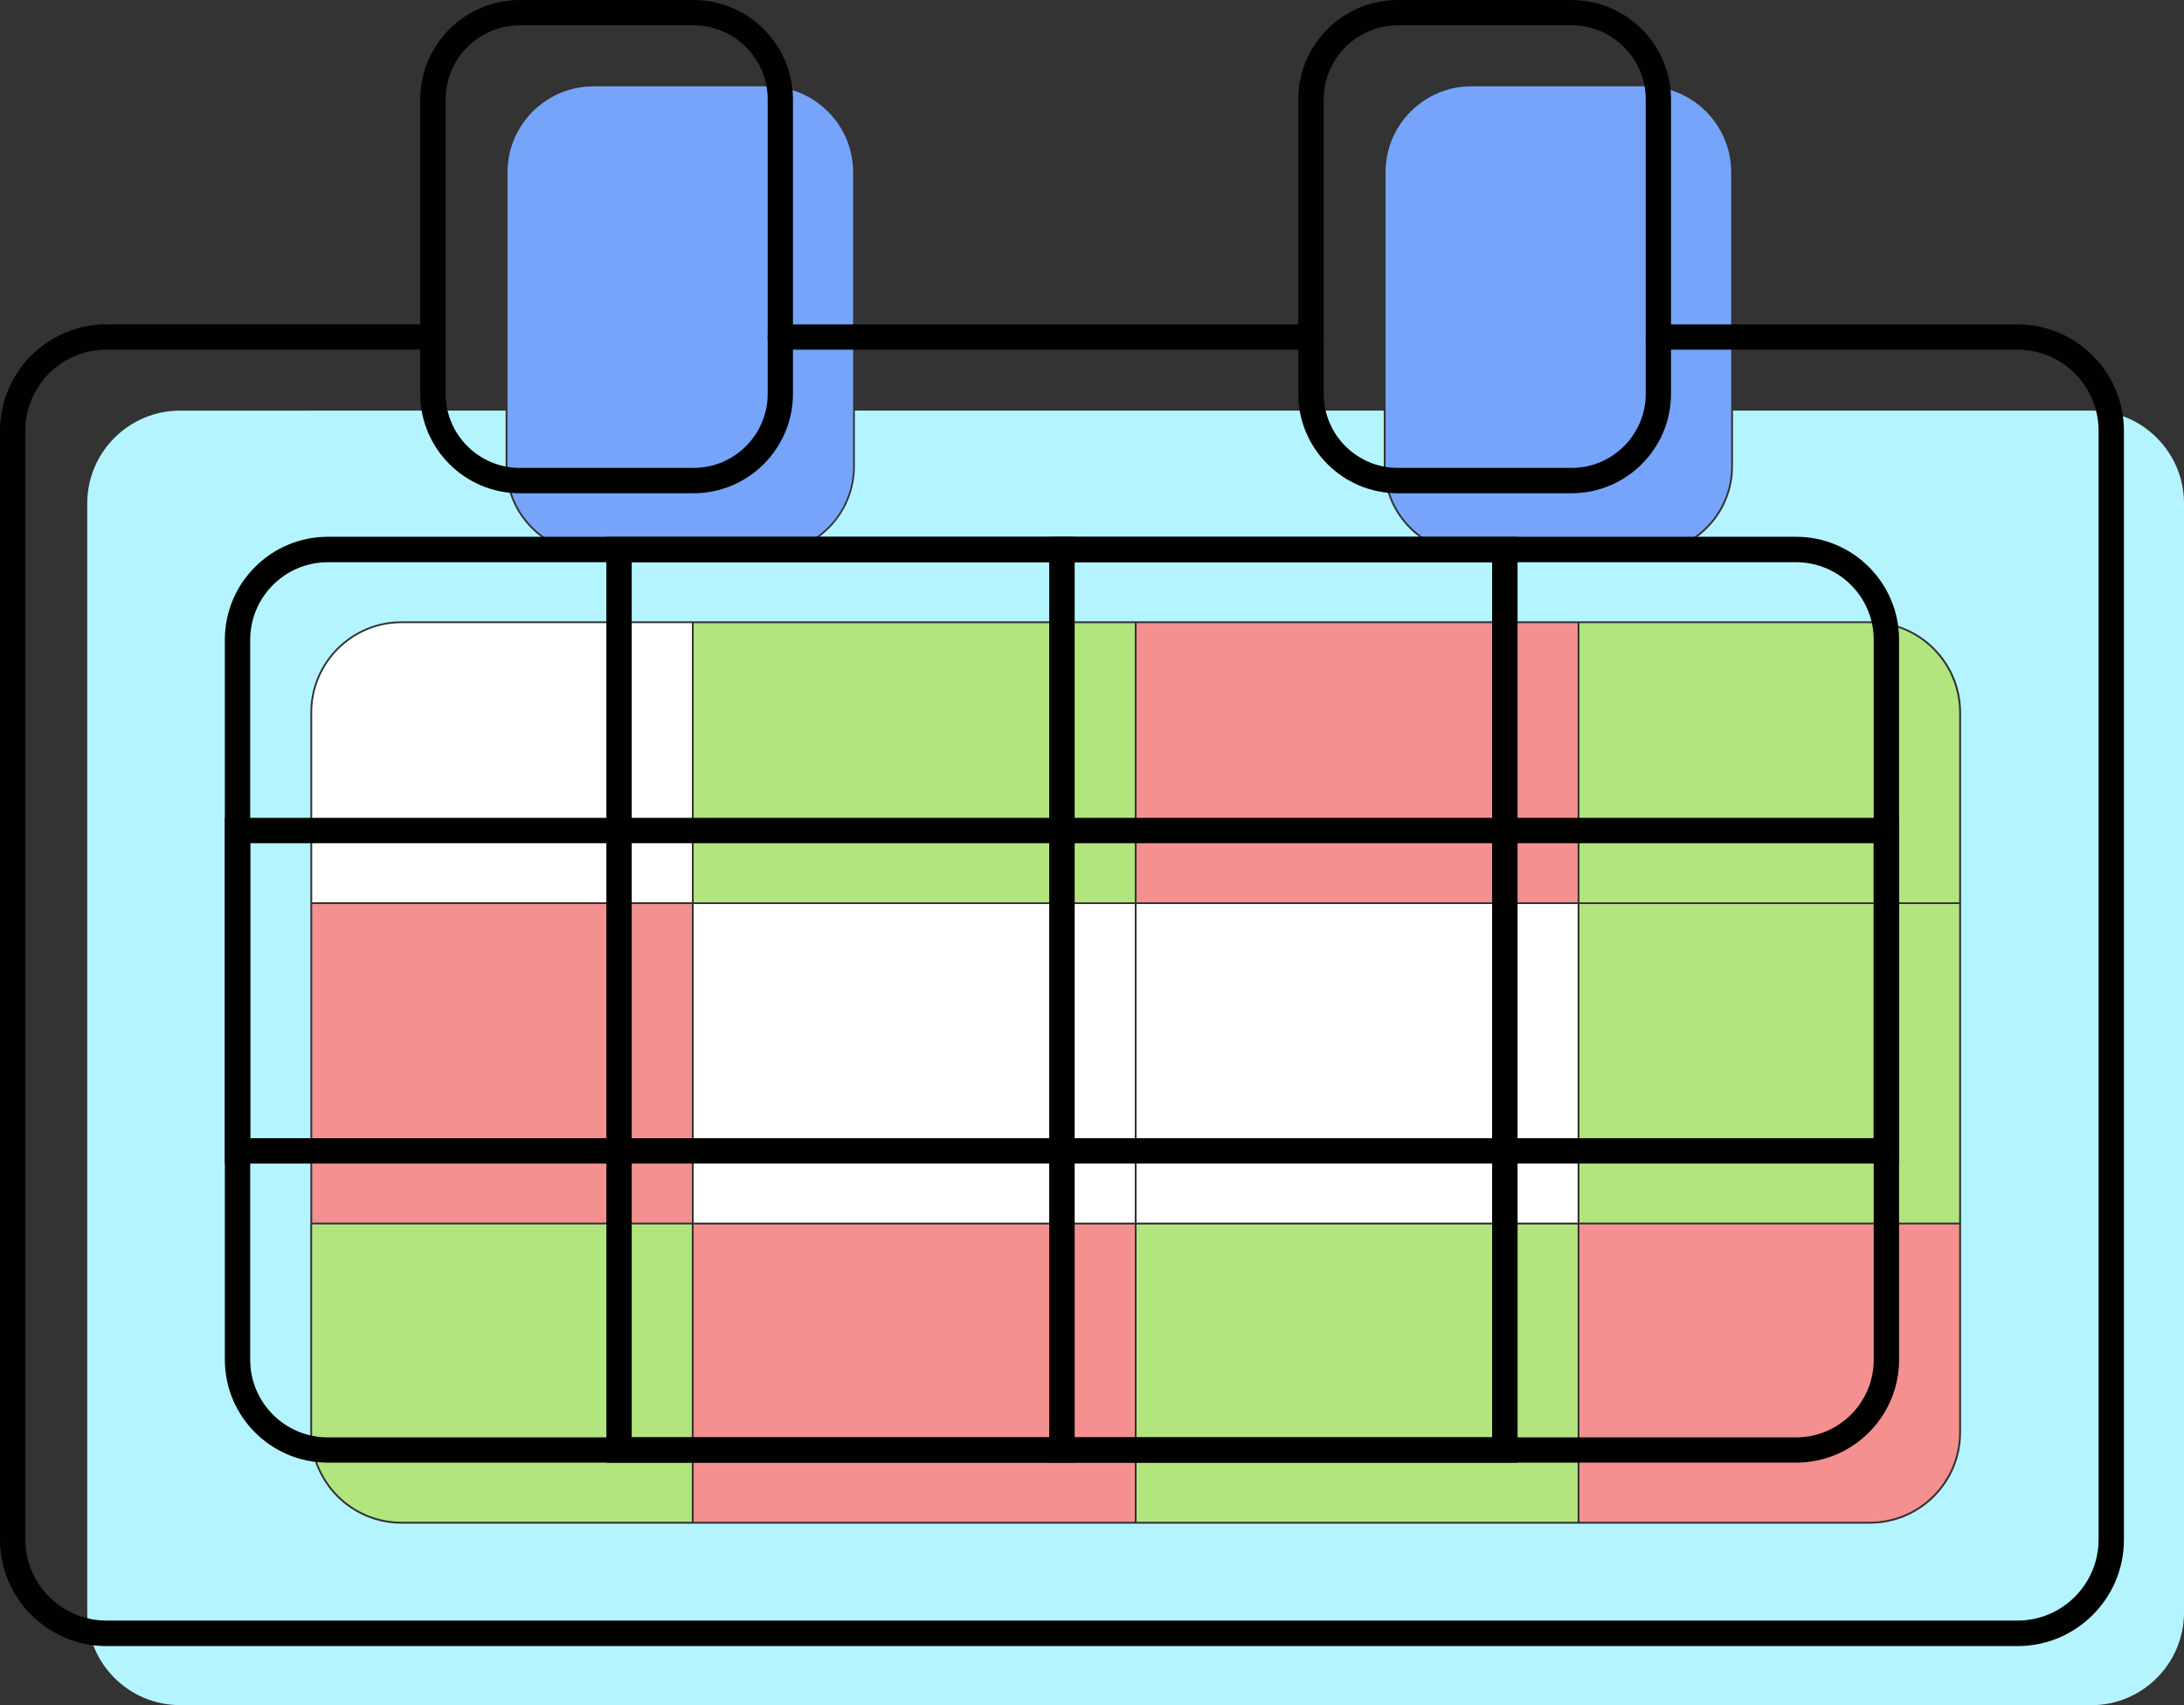
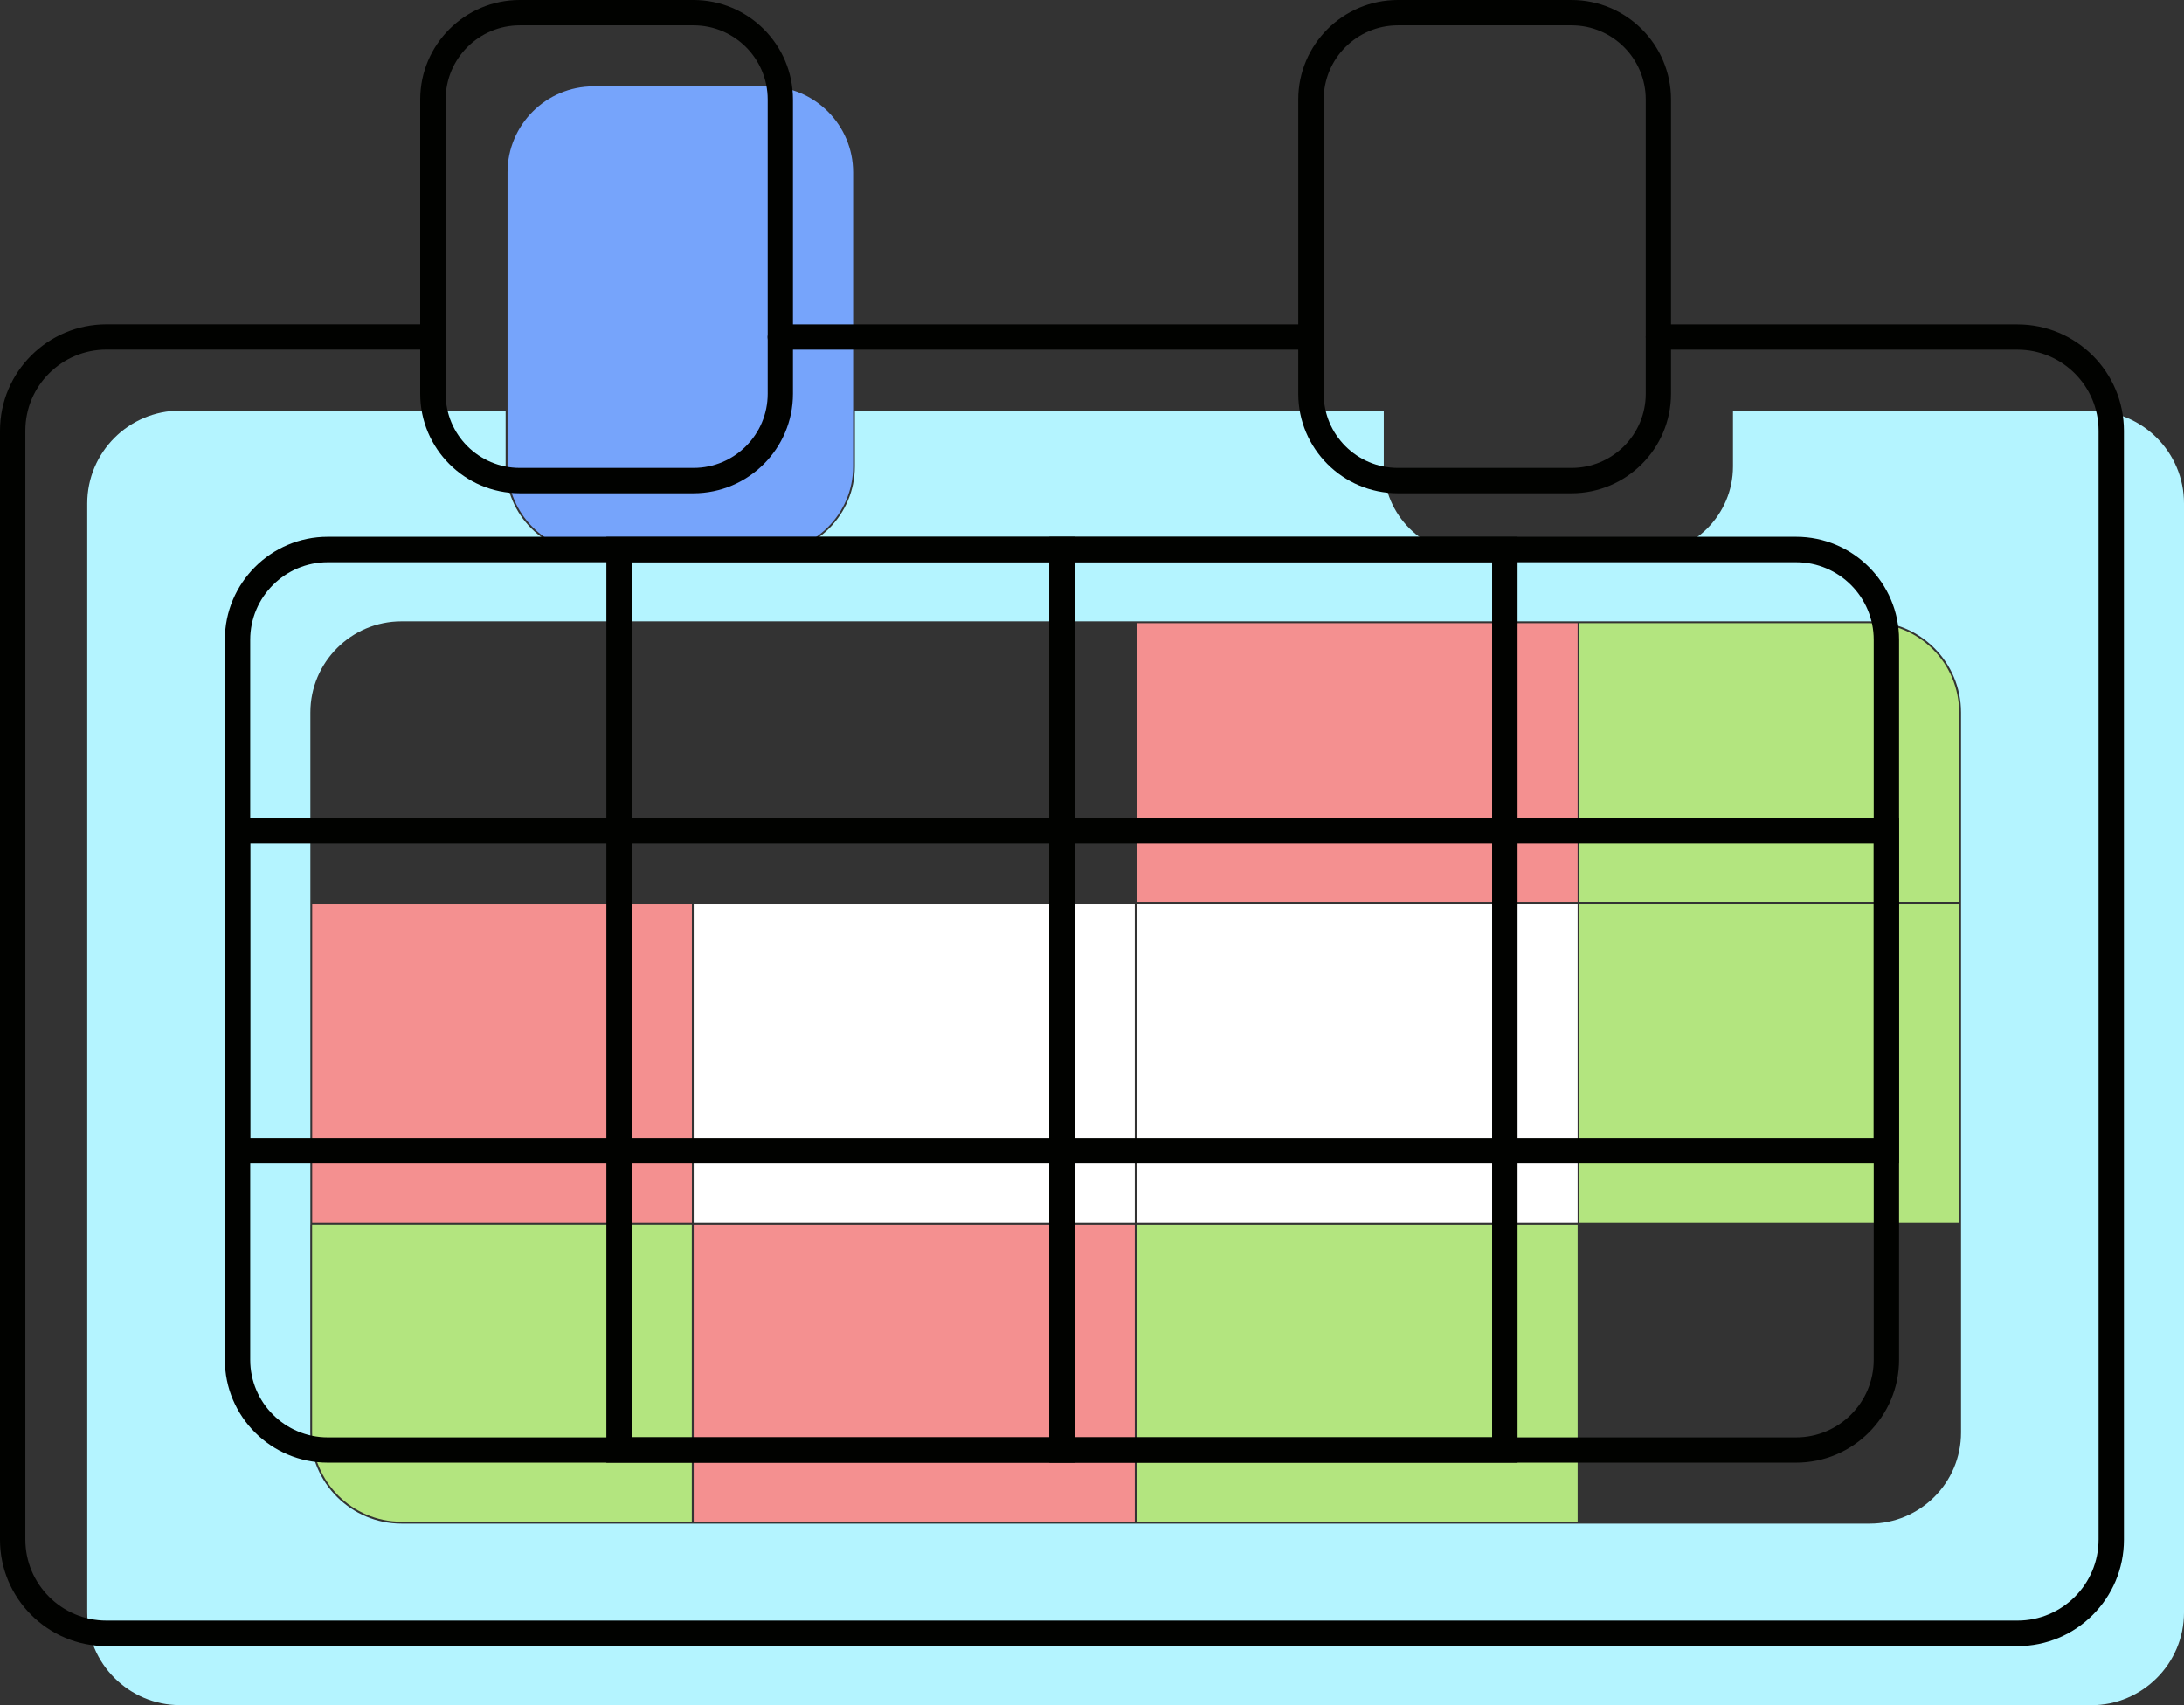
<svg xmlns="http://www.w3.org/2000/svg" id="Layer_2" data-name="Layer 2" viewBox="0 0 252.34 197.05">
  <rect x="0" y="0" width="252.34" height="197.05" fill="#333333" stroke="none" />
  <defs>
    <style>
      .cls-1 {
        fill: #010200;
      }

      .cls-2 {
        fill: #fff;
      }

      .cls-3 {
        fill: #f49090;
      }

      .cls-4 {
        fill: #76a4fb;
      }

      .cls-5 {
        fill: #b4f4ff;
      }

      .cls-6 {
        fill: #b3e57f;
      }
    </style>
  </defs>
  <g id="_Ñëîé_1" data-name="Ñëîé 1">
    <g>
-       <path class="cls-3" d="M182.49,175.85h33.55c5.69,0,10.32-4.63,10.32-10.32v-24.04h-43.87v34.36Z" />
      <rect class="cls-6" x="182.49" y="104.47" width="43.87" height="36.81" />
      <path class="cls-6" d="M226.36,104.27v-21.94c0-5.69-4.63-10.32-10.32-10.32h-33.55v32.26h43.87Z" />
      <rect class="cls-6" x="131.32" y="141.5" width="50.96" height="34.36" />
-       <path class="cls-2" d="M79.94,72.01h-33.55c-5.69,0-10.32,4.63-10.32,10.32v21.94h43.87v-32.26Z" />
      <rect class="cls-3" x="131.32" y="72.01" width="50.96" height="32.26" />
-       <rect class="cls-6" x="80.15" y="72.01" width="50.96" height="32.26" />
      <rect class="cls-2" x="80.15" y="104.47" width="50.96" height="36.81" />
      <path class="cls-4" d="M68.57,63.83h20.07c5.47,0,9.93-4.45,9.93-9.93v-6.55s0,0,0,0c0,0,0,0,0,0v-27.44c0-5.47-4.45-9.93-9.93-9.93h-20.07c-5.47,0-9.93,4.45-9.93,9.93v34c0,5.47,4.45,9.93,9.93,9.93Z" />
      <rect class="cls-2" x="131.32" y="104.47" width="50.96" height="36.81" />
-       <path class="cls-4" d="M160.09,47.34s0,0,0,0v6.55c0,5.47,4.45,9.93,9.93,9.93h20.07c5.47,0,9.93-4.45,9.93-9.93V19.9c0-5.47-4.45-9.93-9.93-9.93h-20.07c-5.47,0-9.93,4.45-9.93,9.93v27.44h0Z" />
      <rect class="cls-3" x="80.15" y="141.5" width="50.96" height="34.36" />
      <path class="cls-6" d="M46.38,175.85h33.55v-34.36h-43.87v24.04c0,5.69,4.63,10.32,10.32,10.32Z" />
      <rect class="cls-3" x="36.07" y="104.47" width="43.87" height="36.81" />
      <path class="cls-5" d="M20.81,197.05h220.81c5.91,0,10.72-4.81,10.72-10.72V58.17c0-5.91-4.81-10.72-10.72-10.72h-41.39v6.45c0,5.59-4.55,10.14-10.14,10.14h-20.07c-5.59,0-10.14-4.55-10.14-10.14v-6.45h-61.11v6.45c0,5.59-4.55,10.14-10.14,10.14h-20.07c-5.59,0-10.14-4.55-10.14-10.14v-6.45H20.81c-5.92,0-10.73,4.81-10.73,10.72v128.15c0,5.91,4.81,10.72,10.73,10.72ZM35.86,141.5v-59.17c0-5.8,4.72-10.53,10.53-10.53h169.66c5.8,0,10.53,4.72,10.53,10.53v83.21c0,5.8-4.72,10.53-10.53,10.53H46.38c-5.8,0-10.53-4.72-10.53-10.53v-24.04Z" />
      <path class="cls-1" d="M151.47,40.41h-61.32c-.81,0-1.46-.66-1.46-1.46s.66-1.46,1.46-1.46h61.32c.81,0,1.46.66,1.46,1.46s-.66,1.46-1.46,1.46Z" />
      <path class="cls-1" d="M233.11,190.22H12.3c-6.78,0-12.3-5.51-12.3-12.29V49.77c0-6.78,5.52-12.29,12.3-12.29h37.72c.81,0,1.46.66,1.46,1.46s-.66,1.46-1.46,1.46H12.3c-5.17,0-9.37,4.2-9.37,9.36v128.15c0,5.16,4.2,9.36,9.37,9.36h220.81c5.16,0,9.36-4.2,9.36-9.36V49.77c0-5.16-4.2-9.36-9.36-9.36h-41.5c-.81,0-1.46-.66-1.46-1.46s.66-1.46,1.46-1.46h41.5c6.78,0,12.29,5.51,12.29,12.29v128.15c0,6.78-5.51,12.29-12.29,12.29Z" />
      <path class="cls-1" d="M80.12,57h-20.07c-6.34,0-11.5-5.16-11.5-11.5V11.5c0-6.34,5.16-11.5,11.5-11.5h20.07c6.34,0,11.5,5.16,11.5,11.5v34c0,6.34-5.16,11.5-11.5,11.5ZM60.06,2.93c-4.73,0-8.57,3.84-8.57,8.57v34c0,4.73,3.84,8.57,8.57,8.57h20.07c4.73,0,8.57-3.84,8.57-8.57V11.5c0-4.73-3.84-8.57-8.57-8.57h-20.07Z" />
      <path class="cls-1" d="M181.57,57h-20.07c-6.34,0-11.5-5.16-11.5-11.5V11.5c0-6.34,5.16-11.5,11.5-11.5h20.07c6.34,0,11.5,5.16,11.5,11.5v34c0,6.34-5.16,11.5-11.5,11.5ZM161.51,2.93c-4.73,0-8.57,3.84-8.57,8.57v34c0,4.73,3.84,8.57,8.57,8.57h20.07c4.73,0,8.57-3.84,8.57-8.57V11.5c0-4.73-3.84-8.57-8.57-8.57h-20.07Z" />
      <path class="cls-1" d="M207.53,169.02H37.87c-6.55,0-11.89-5.33-11.89-11.89v-83.21c0-6.55,5.33-11.89,11.89-11.89h169.66c6.55,0,11.89,5.33,11.89,11.89v83.21c0,6.55-5.33,11.89-11.89,11.89ZM37.87,64.97c-4.94,0-8.96,4.02-8.96,8.96v83.21c0,4.94,4.02,8.96,8.96,8.96h169.66c4.94,0,8.96-4.02,8.96-8.96v-83.21c0-4.94-4.02-8.96-8.96-8.96H37.87Z" />
      <path class="cls-1" d="M124.16,169.02h-54.1V62.04h54.1v106.98ZM72.99,166.09h48.24v-101.13h-48.24v101.13Z" />
      <path class="cls-1" d="M175.34,169.02h-54.1V62.04h54.1v106.98ZM124.16,166.09h48.24v-101.13h-48.24v101.13Z" />
      <path class="cls-1" d="M219.42,134.46H25.98v-39.95h193.43v39.95ZM28.91,131.53h187.58v-34.09H28.91v34.09Z" />
    </g>
  </g>
</svg>